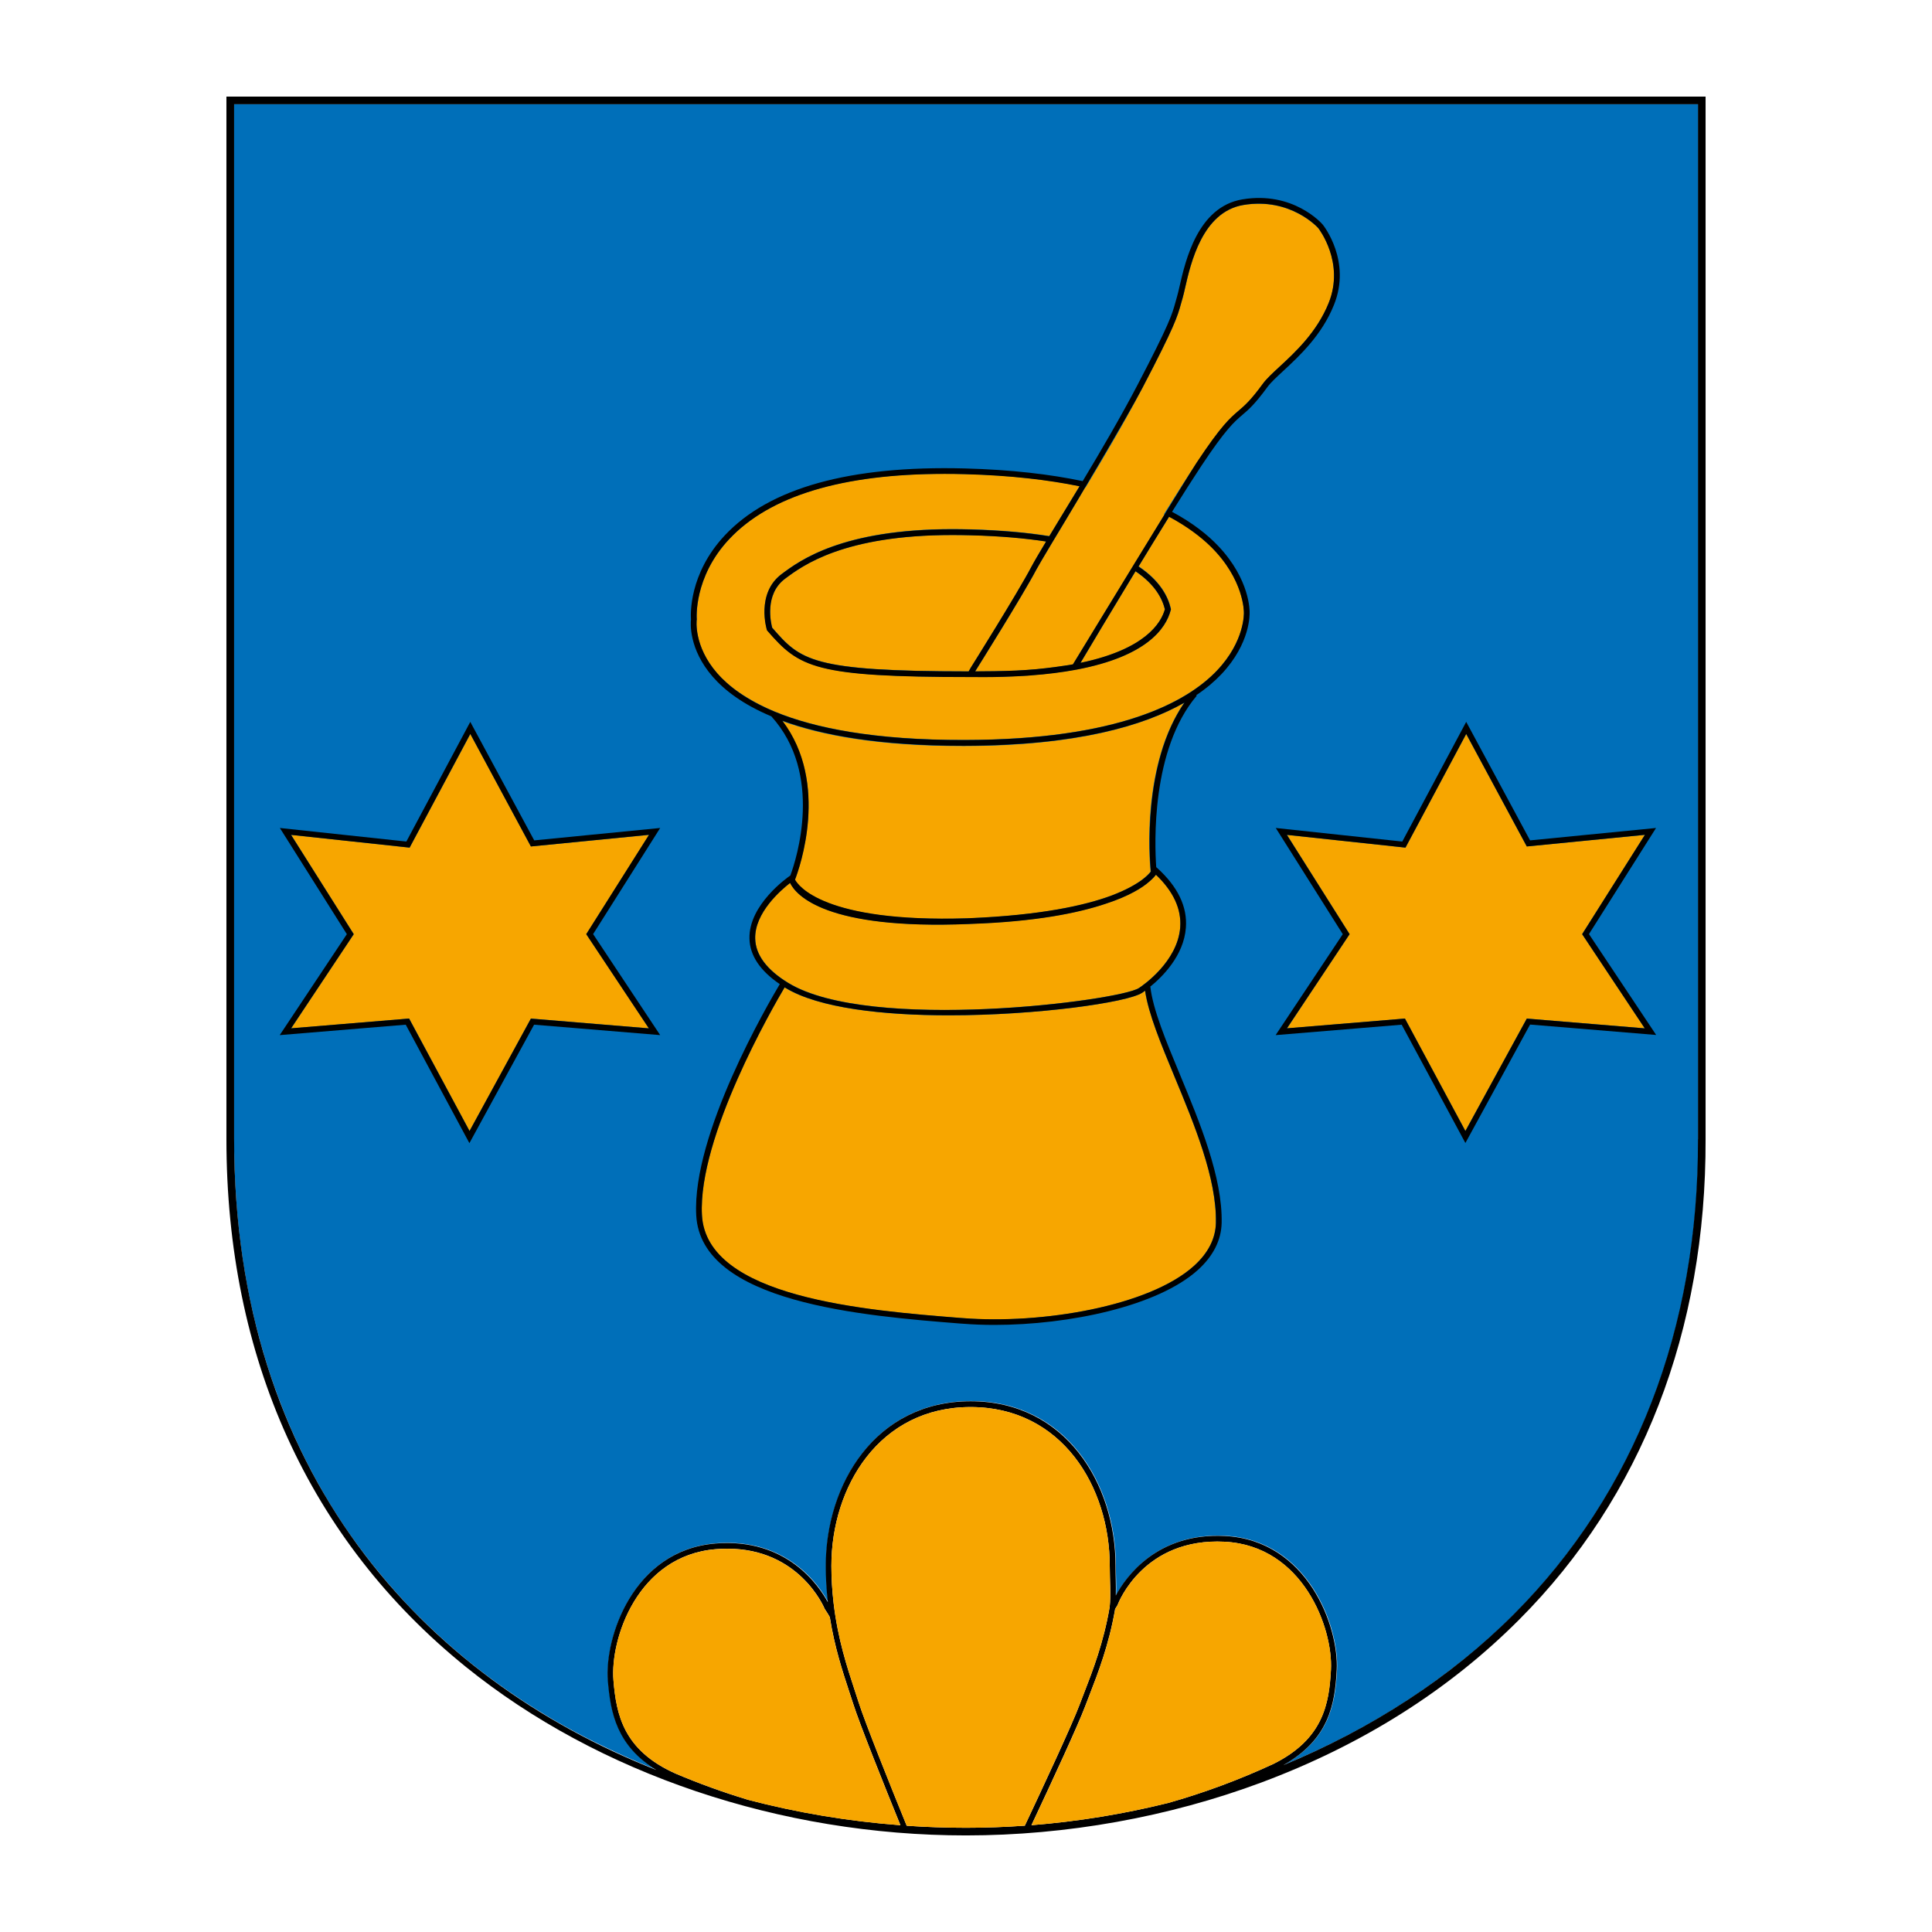
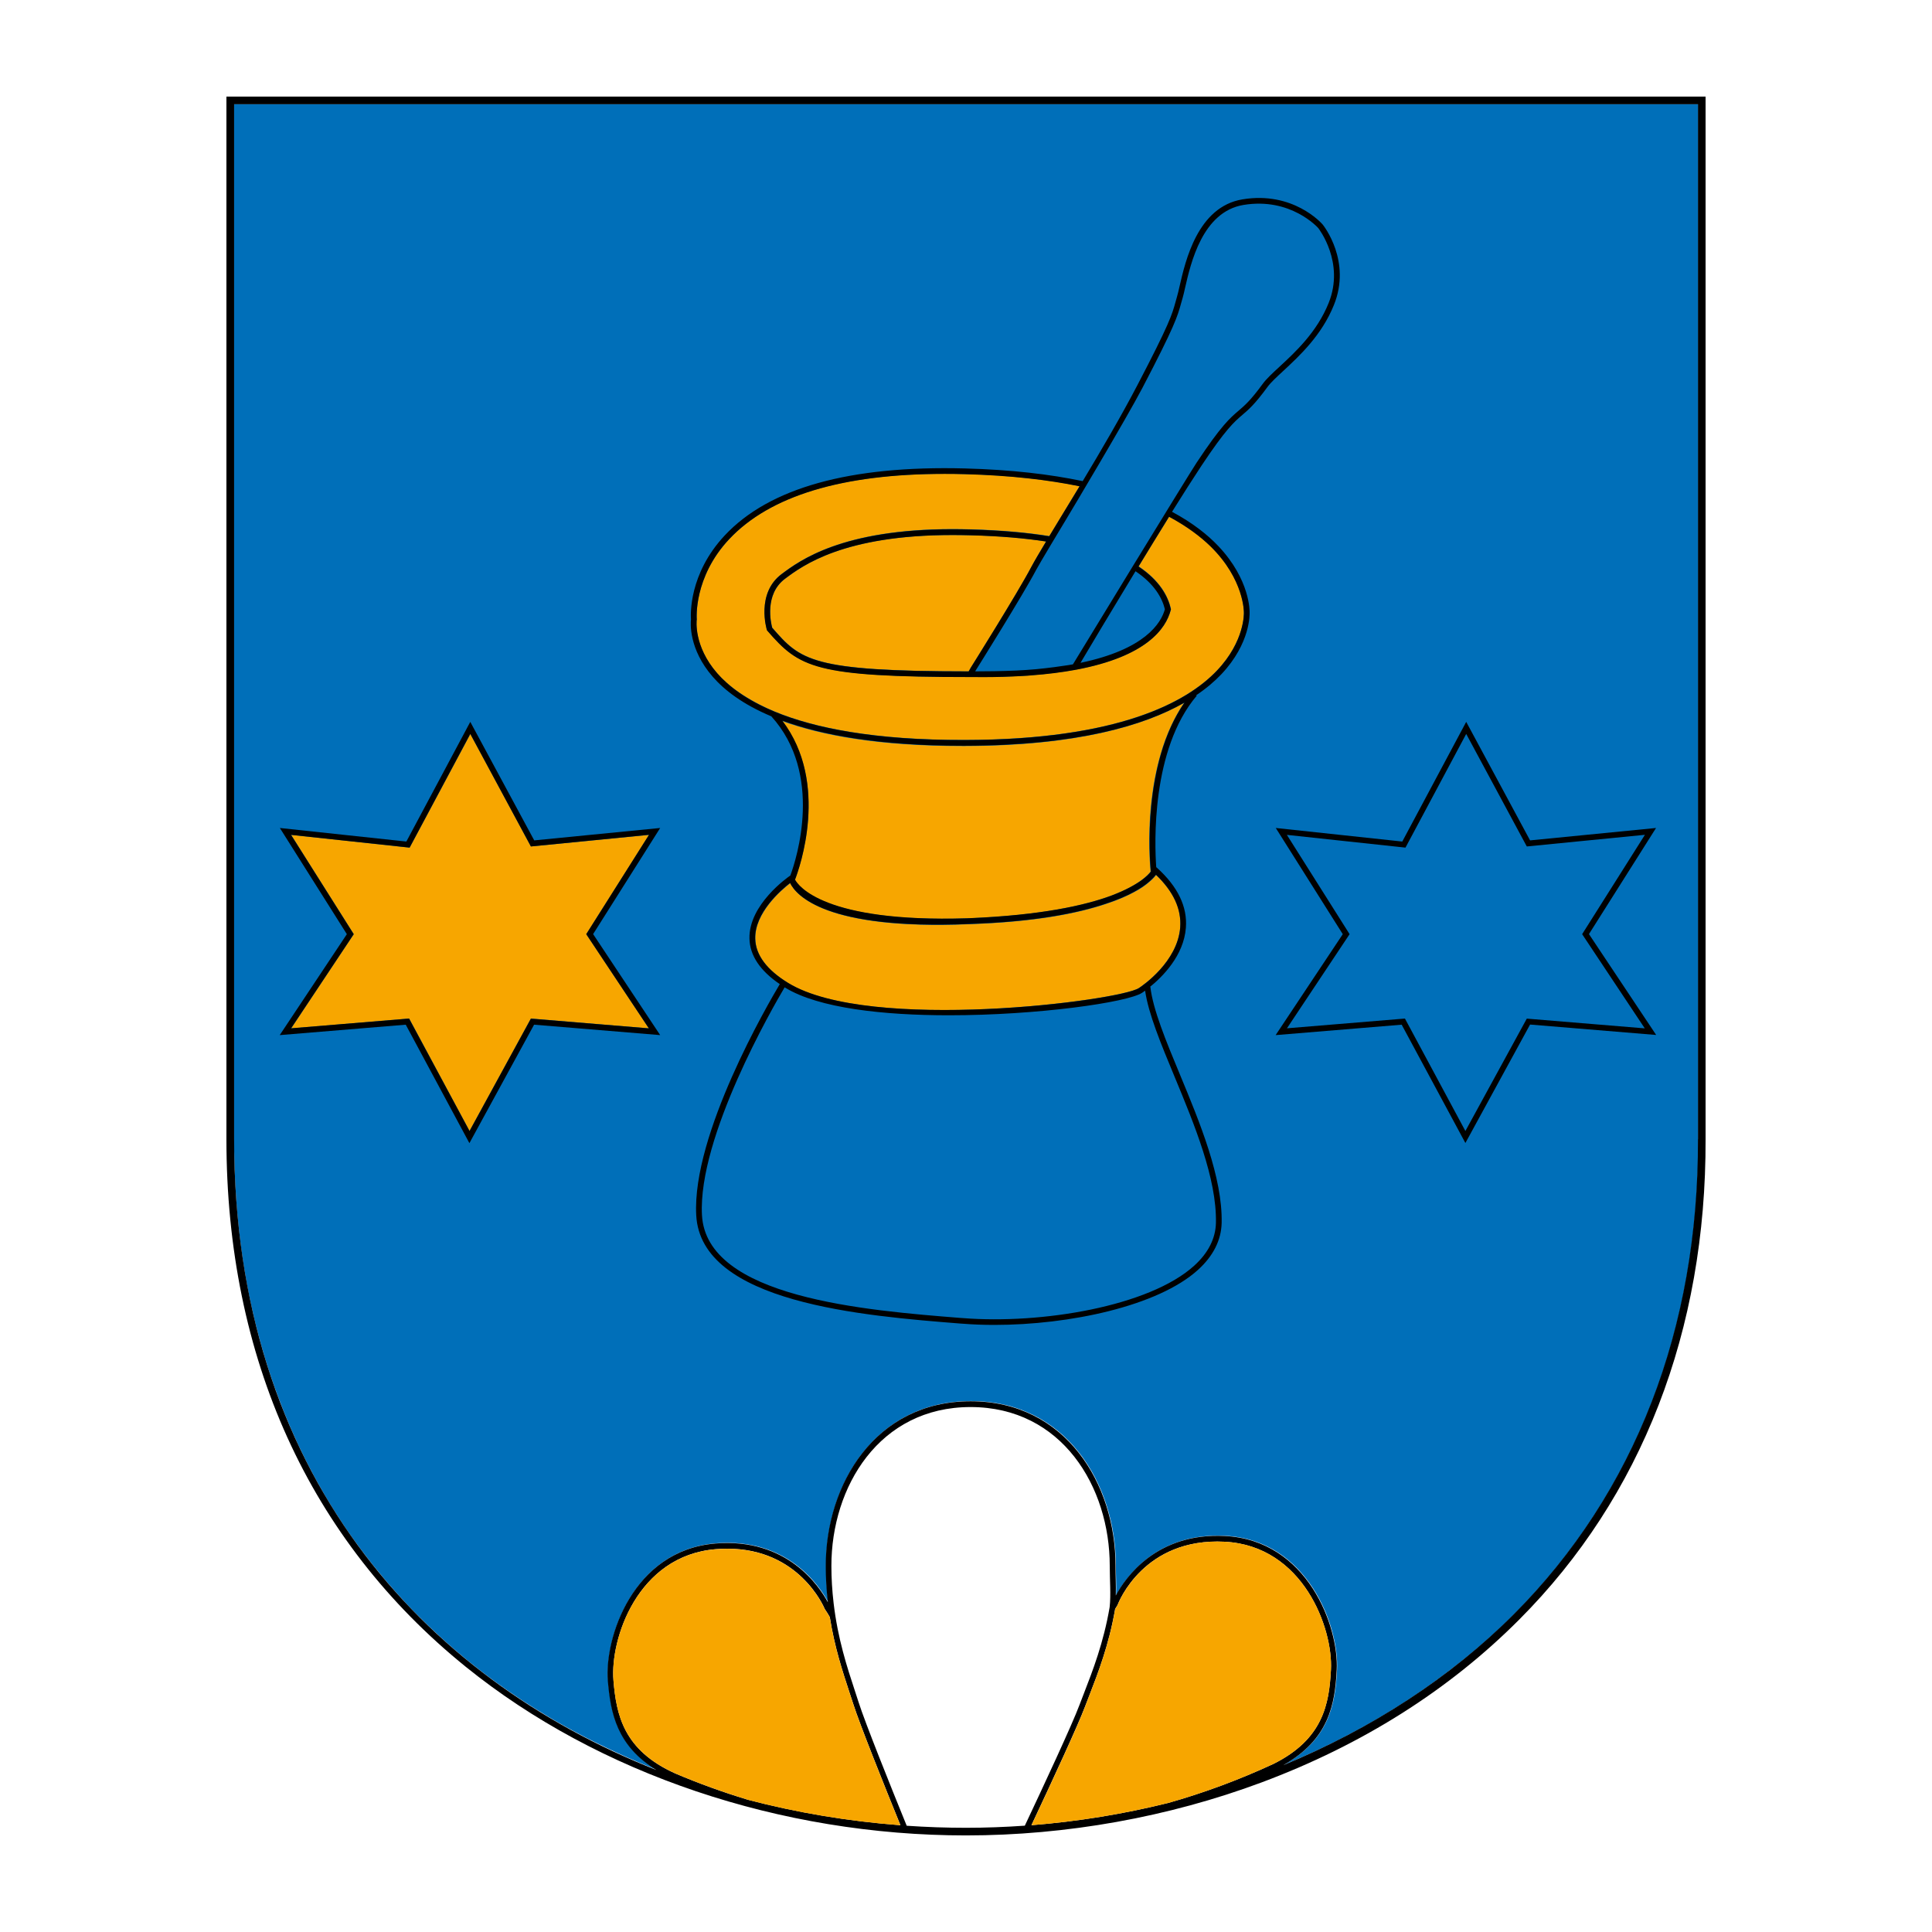
<svg xmlns="http://www.w3.org/2000/svg" version="1.1" id="Ebene_1" x="0px" y="0px" viewBox="0 0 283.46 283.46" style="enable-background:new 0 0 283.46 283.46;" xml:space="preserve">
  <style type="text/css">
	.st0{fill:#006FB9;}
	.st1{fill:#F7A600;}
</style>
  <path class="st0" d="M34.34,167.13c0,0.97,0.01,1.92,0.04,2.88c0.01,0.26,0.01,0.52,0.02,0.78c0.02,0.78,0.05,1.56,0.09,2.34  c0.01,0.18,0.01,0.36,0.02,0.54c0.05,0.93,0.11,1.84,0.18,2.75c0.02,0.22,0.04,0.44,0.05,0.66c0.06,0.73,0.12,1.46,0.2,2.18  c0.02,0.23,0.05,0.47,0.07,0.7c0.09,0.89,0.2,1.78,0.31,2.66c0.02,0.13,0.04,0.26,0.05,0.4c0.1,0.76,0.21,1.52,0.33,2.27  c0.04,0.24,0.08,0.49,0.12,0.73c0.13,0.79,0.26,1.57,0.4,2.34c0.02,0.08,0.03,0.17,0.05,0.25c0.16,0.85,0.33,1.69,0.51,2.52  c0.05,0.23,0.1,0.45,0.15,0.68c0.15,0.67,0.3,1.33,0.46,1.99c0.05,0.19,0.09,0.38,0.14,0.56c0.2,0.81,0.41,1.61,0.63,2.41  c0.05,0.18,0.1,0.36,0.15,0.54c0.18,0.64,0.37,1.28,0.56,1.91c0.07,0.22,0.13,0.44,0.2,0.65c0.24,0.78,0.49,1.55,0.75,2.32  c0.03,0.08,0.05,0.15,0.08,0.22c0.24,0.7,0.48,1.39,0.74,2.08c0.08,0.22,0.16,0.43,0.24,0.65c0.24,0.63,0.48,1.26,0.73,1.89  c0.05,0.13,0.1,0.26,0.15,0.38c0.3,0.73,0.6,1.45,0.91,2.17c0.09,0.2,0.17,0.39,0.26,0.58c0.25,0.56,0.5,1.12,0.76,1.68  c0.09,0.18,0.17,0.37,0.26,0.55c0.33,0.69,0.67,1.38,1.01,2.06c0.07,0.15,0.15,0.29,0.23,0.44c0.29,0.55,0.58,1.1,0.87,1.65  c0.11,0.2,0.22,0.4,0.33,0.6c0.35,0.64,0.71,1.27,1.07,1.9c0.03,0.05,0.05,0.09,0.08,0.14c0.37,0.64,0.76,1.27,1.15,1.9  c0.12,0.19,0.24,0.39,0.36,0.58c0.32,0.51,0.64,1.01,0.97,1.5c0.1,0.14,0.19,0.29,0.29,0.44c0.41,0.61,0.82,1.22,1.25,1.82  c0.12,0.17,0.24,0.34,0.36,0.5c0.33,0.46,0.66,0.92,1,1.37c0.13,0.18,0.26,0.35,0.4,0.53c0.44,0.58,0.88,1.15,1.33,1.72  c0.09,0.11,0.18,0.23,0.28,0.34c0.38,0.47,0.76,0.93,1.14,1.39c0.15,0.18,0.3,0.36,0.45,0.54c0.4,0.47,0.8,0.93,1.21,1.39  c0.08,0.1,0.17,0.19,0.25,0.29c0.48,0.53,0.96,1.06,1.44,1.58c0.16,0.17,0.32,0.34,0.48,0.51c0.38,0.4,0.75,0.79,1.14,1.17  c0.15,0.15,0.29,0.3,0.44,0.44c0.5,0.5,1,0.99,1.51,1.48c0.15,0.14,0.3,0.28,0.45,0.42c0.39,0.37,0.78,0.74,1.18,1.1  c0.18,0.16,0.35,0.32,0.53,0.48c0.52,0.47,1.05,0.93,1.58,1.39c0.1,0.09,0.2,0.17,0.3,0.25c0.45,0.39,0.91,0.77,1.37,1.15  c0.19,0.16,0.39,0.31,0.58,0.47c0.43,0.34,0.85,0.68,1.29,1.02c0.15,0.11,0.29,0.23,0.44,0.34c0.55,0.42,1.1,0.84,1.66,1.24  c0.19,0.14,0.39,0.28,0.59,0.43c0.41,0.3,0.82,0.59,1.24,0.88c0.2,0.14,0.39,0.28,0.59,0.41c0.56,0.39,1.13,0.77,1.7,1.15  c0.18,0.12,0.35,0.23,0.53,0.34c0.44,0.28,0.87,0.57,1.31,0.84c0.22,0.14,0.44,0.28,0.66,0.41c0.5,0.31,1.01,0.62,1.51,0.92  c0.17,0.1,0.35,0.21,0.52,0.31c0.53,0.31,1.06,0.62,1.6,0.92c0.23,0.13,0.46,0.26,0.69,0.38c0.44,0.24,0.88,0.49,1.33,0.72  c0.2,0.11,0.4,0.22,0.6,0.32c0.6,0.32,1.2,0.63,1.81,0.93c0.22,0.11,0.45,0.22,0.67,0.33c0.44,0.22,0.88,0.43,1.32,0.64  c0.24,0.11,0.47,0.23,0.71,0.34c0.61,0.29,1.23,0.57,1.84,0.85c0.19,0.08,0.37,0.16,0.56,0.25c0.48,0.21,0.95,0.42,1.43,0.62  c0.25,0.11,0.51,0.21,0.76,0.32c0.49,0.2,0.97,0.4,1.46,0.6c0.18,0.07,0.37,0.15,0.55,0.22c0,0,0,0,0,0  c-5.82-3.54-6.73-8.38-7.12-13.08c-0.52-6.32,3.69-19.15,15.78-20.15c10.54-0.87,15.27,6.32,16.5,8.61  c-0.21-1.82-0.31-3.57-0.31-5.34c0-12,7.3-24.14,21.26-24.14c13.96,0,21.26,12.14,21.26,24.14c0,1.69,0.09,2.73,0.04,4.35  c1.43-2.66,6-9.24,16.02-8.72c12.12,0.63,16.72,13.32,16.39,19.66c-0.26,5-1.1,10.17-7.85,13.97c0,0,0,0,0,0  c0.74-0.3,1.47-0.62,2.19-0.93c0.09-0.04,0.18-0.08,0.28-0.12c0.67-0.29,1.33-0.6,2-0.9c0.15-0.07,0.3-0.13,0.44-0.2  c0.62-0.29,1.24-0.59,1.85-0.89c0.19-0.09,0.37-0.18,0.56-0.27c0.58-0.29,1.15-0.58,1.73-0.88c0.22-0.11,0.43-0.22,0.65-0.34  c0.54-0.29,1.08-0.58,1.62-0.87c0.24-0.13,0.48-0.26,0.72-0.4c0.51-0.29,1.02-0.58,1.53-0.87c0.26-0.15,0.51-0.3,0.77-0.45  c0.48-0.29,0.97-0.58,1.44-0.87c0.27-0.17,0.55-0.34,0.82-0.51c0.46-0.29,0.91-0.57,1.36-0.86c0.29-0.19,0.58-0.38,0.86-0.57  c0.43-0.28,0.86-0.57,1.28-0.86c0.3-0.21,0.6-0.42,0.9-0.63c0.4-0.28,0.8-0.56,1.2-0.85c0.32-0.23,0.63-0.46,0.94-0.69  c0.38-0.28,0.75-0.55,1.12-0.84c0.33-0.25,0.65-0.51,0.98-0.76c0.35-0.27,0.69-0.54,1.04-0.81c0.35-0.28,0.68-0.56,1.02-0.84  c0.32-0.26,0.63-0.52,0.95-0.78c0.37-0.31,0.72-0.63,1.08-0.94c0.28-0.24,0.56-0.49,0.84-0.73c0.41-0.36,0.8-0.73,1.2-1.1  c0.22-0.21,0.45-0.41,0.67-0.62c0.61-0.58,1.22-1.17,1.82-1.77c17.75-17.81,27.09-41.9,27-69.69V15.29H34.34V167.13z" />
  <path d="M33.22,14.17v152.96c0,32.09,12.15,58.86,35.13,77.43c19.46,15.72,46.2,24.73,73.38,24.73c14.74,0,29.73-2.69,43.35-7.77  c14.79-5.52,27.52-13.56,37.83-23.91c17.97-18.02,27.42-42.39,27.33-70.48V14.17H33.22z M109.61,264.02  c-3.54-1.07-7.05-2.34-10.53-3.82c-7.61-3.41-8.65-8.62-9.07-13.66c-0.5-6.04,3.5-18.3,15.01-19.25c0.59-0.05,1.15-0.07,1.7-0.07  c10.5,0,14.13,8.47,14.29,8.85l0.43,0.66c0.17,0.3,0.26,0.44,0.31,0.53c0.7,4.42,1.89,8.02,2.86,10.97c0.2,0.61,0.39,1.19,0.57,1.74  c0.91,2.88,4.61,12.12,6.93,17.82c-7.55-0.57-15.1-1.82-22.48-3.76C109.62,264.04,109.61,264.03,109.61,264.02z M133.03,267.87  c-2.3-5.65-6.14-15.21-7.06-18.13c-0.17-0.55-0.37-1.13-0.57-1.75c-1.1-3.34-2.47-7.5-3.09-12.75c-0.22-1.88-0.33-3.68-0.33-5.5  c0-11.58,7.01-23.3,20.42-23.3s20.42,11.72,20.42,23.3c0,2.03,0.18,4.3-0.01,6.01l-0.01,0.08c-0.89,5.2-2.48,9.29-3.75,12.57  c-0.24,0.61-0.46,1.18-0.66,1.72c-1.07,2.88-5.41,12.19-8.03,17.74c-2.87,0.2-5.75,0.31-8.63,0.31  C138.84,268.17,135.93,268.07,133.03,267.87z M171.38,264.53c-6.53,1.62-13.24,2.72-20.05,3.26c3.1-6.6,6.83-14.66,7.85-17.37  c0.2-0.54,0.42-1.11,0.66-1.71c1.27-3.27,2.84-7.33,3.75-12.52c0,0,0,0,0,0c0-0.01,0-0.01,0-0.02c0.01-0.04,0.01-0.07,0.02-0.11  l0.32-0.51l0.04-0.08c0.15-0.4,3.87-9.88,15.71-9.27c11.53,0.6,15.91,12.72,15.59,18.78c-0.26,5-1.12,10.18-8.44,13.82  C181.76,261.15,176.6,263.06,171.38,264.53z M249.12,167.13c0.09,27.79-9.25,51.89-27,69.69c-9.28,9.3-20.91,16.83-33.85,22.17  c6.75-3.8,7.59-8.97,7.85-13.97c0.33-6.34-4.27-19.03-16.39-19.66c-10.02-0.52-14.59,6.06-16.02,8.72c0.04-1.62-0.04-2.66-0.04-4.35  c0-12-7.3-24.14-21.26-24.14c-13.96,0-21.26,12.14-21.26,24.14c0,1.77,0.1,3.52,0.31,5.34c-1.23-2.29-5.96-9.48-16.5-8.61  c-12.09,1-16.3,13.83-15.78,20.15c0.39,4.7,1.3,9.53,7.12,13.08c-34.37-13.56-61.95-43.7-61.95-92.56V15.29h214.78V167.13z" />
  <g>
-     <polygon class="st1" points="232.13,137.06 241.34,122.49 224.01,124.19 215.12,107.69 206.21,124.36 188.82,122.49 198.01,137.06    188.83,150.88 206.13,149.44 215,165.94 224.01,149.44 241.32,150.88  " />
    <path d="M233.13,137.05l9.84-15.57l-18.48,1.82l-9.37-17.39l-9.38,17.56l-18.56-1.99l9.83,15.58l-9.85,14.81l18.49-1.53L215,167.7   l9.49-17.38l18.5,1.53L233.13,137.05z M215,165.94l-8.87-16.5l-17.31,1.43l9.19-13.81l-9.2-14.57l17.4,1.87l8.91-16.68l8.89,16.51   l17.33-1.71l-9.21,14.58l9.19,13.82l-17.31-1.43L215,165.94z" />
  </g>
  <g>
    <polygon class="st1" points="86.02,137.06 95.23,122.49 77.9,124.19 69.01,107.69 60.1,124.36 42.71,122.49 51.9,137.06    42.72,150.88 60.03,149.44 68.89,165.94 77.9,149.44 95.21,150.88  " />
    <path d="M87.02,137.05l9.84-15.57l-18.48,1.82L69,105.91l-9.38,17.56l-18.56-1.99l9.83,15.58l-9.85,14.81l18.49-1.53l9.34,17.38   l9.49-17.38l18.5,1.53L87.02,137.05z M68.89,165.94l-8.87-16.5l-17.31,1.43l9.19-13.81l-9.2-14.57l17.4,1.87l8.9-16.68l8.89,16.51   l17.33-1.71l-9.21,14.58l9.19,13.82l-17.31-1.43L68.89,165.94z" />
  </g>
  <g>
    <path class="st1" d="M102.22,90.86l0,0.05l-0.01,0.05c-0.01,0.04-0.48,3.82,3.01,7.82c0.1,0.12,0.21,0.24,0.33,0.36   c0.05,0.05,0.1,0.11,0.15,0.16c0.06,0.07,0.13,0.14,0.2,0.2c0.07,0.07,0.14,0.14,0.22,0.21c0.05,0.05,0.1,0.1,0.16,0.15   c0.09,0.08,0.18,0.16,0.27,0.25c0.04,0.04,0.09,0.08,0.13,0.12c0.1,0.09,0.21,0.18,0.32,0.27c0.04,0.03,0.07,0.06,0.11,0.09   c0.12,0.1,0.24,0.2,0.36,0.29c0.03,0.02,0.06,0.05,0.09,0.07c0.13,0.1,0.27,0.21,0.41,0.31c0.02,0.02,0.05,0.03,0.07,0.05   c0.15,0.11,0.3,0.22,0.45,0.32c0.02,0.01,0.03,0.02,0.05,0.03c0.16,0.11,0.33,0.22,0.5,0.33c0.01,0.01,0.02,0.01,0.03,0.02   c0.18,0.12,0.36,0.23,0.55,0.34c0,0,0.01,0.01,0.01,0.01c1.16,0.71,2.51,1.4,4.07,2.05l0,0c0,0,0,0,0,0   c5.79,2.39,14.56,4.18,27.88,4.15c17.06-0.04,26.92-3.19,32.63-6.72l0,0c1.39-0.86,2.54-1.75,3.48-2.61   c0.03-0.03,0.05-0.05,0.08-0.08c0.13-0.12,0.25-0.24,0.37-0.35c0.15-0.14,0.29-0.29,0.42-0.43c4.1-4.32,3.95-8.46,3.95-8.5   c0-0.08,0.06-4.86-4.89-9.72c-0.19-0.19-0.39-0.37-0.59-0.56c-0.06-0.06-0.13-0.12-0.2-0.18c-0.15-0.13-0.3-0.26-0.45-0.39   c-0.08-0.07-0.17-0.14-0.26-0.21c-0.15-0.12-0.3-0.24-0.46-0.37c-0.09-0.07-0.19-0.15-0.29-0.22c-0.16-0.12-0.32-0.24-0.49-0.36   c-0.1-0.07-0.21-0.15-0.31-0.22c-0.17-0.12-0.35-0.24-0.53-0.36c-0.11-0.07-0.22-0.15-0.34-0.22c-0.19-0.12-0.38-0.24-0.58-0.36   c-0.12-0.07-0.23-0.14-0.35-0.21c-0.21-0.12-0.42-0.24-0.64-0.37c-0.12-0.07-0.24-0.14-0.37-0.2c-0.07-0.04-0.15-0.08-0.22-0.12   c-1.46,2.34-2.99,4.84-4.48,7.29c3.14,2.1,4.33,4.42,4.73,6.2l0.02,0.1l-0.03,0.1c-0.71,2.74-3.57,6.8-13.81,8.73l0,0l-0.19,0.03   c0,0-0.02,0-0.03,0.01c-1.91,0.35-4.06,0.63-6.51,0.81c-0.16,0.01-0.31,0.02-0.47,0.04c-0.23,0.02-0.47,0.03-0.72,0.04   c-1.83,0.11-3.81,0.17-5.95,0.17c-0.35,0-0.7,0-1.06-0.01c-0.41,0-0.65,0-0.66,0h0c-22.93,0-25.1-1.4-29.76-6.77l-0.06-0.07   l-0.03-0.08c-0.02-0.05-1.63-5.36,2.17-8.19c2.64-1.97,8.83-6.58,25.08-6.58c0.87,0,1.78,0.01,2.69,0.04   c4.47,0.12,8.27,0.47,11.49,0.99c0.51-0.84,1.07-1.76,1.66-2.74c0.86-1.41,1.8-2.96,2.78-4.58c-0.24-0.05-0.47-0.1-0.71-0.15   c-0.16-0.03-0.32-0.06-0.49-0.09c-0.45-0.09-0.92-0.17-1.39-0.25c-0.19-0.03-0.37-0.06-0.56-0.09c-0.46-0.07-0.93-0.14-1.41-0.21   c-0.21-0.03-0.42-0.06-0.63-0.09c-0.47-0.06-0.95-0.12-1.43-0.18c-0.23-0.03-0.46-0.06-0.7-0.08c-0.48-0.05-0.97-0.1-1.46-0.15   c-0.26-0.03-0.51-0.05-0.77-0.08c-0.5-0.04-1.01-0.08-1.52-0.12c-0.27-0.02-0.53-0.04-0.81-0.06c-0.55-0.04-1.12-0.07-1.68-0.1   c-0.25-0.01-0.49-0.03-0.74-0.04c-0.82-0.04-1.67-0.07-2.53-0.09c-1.01-0.03-2-0.04-2.97-0.04c-15.02,0-25.65,3.22-31.61,9.58   C101.73,84.7,102.22,90.8,102.22,90.86z" />
    <path class="st1" d="M139.76,78.49c-15.97,0-22,4.49-24.57,6.41c-3.08,2.3-2.07,6.55-1.89,7.19c4.16,4.77,5.69,6.4,28.83,6.41   l0.31-0.55c0.07-0.11,6.92-11.04,8.85-14.72c0.45-0.85,1.22-2.16,2.2-3.79c-3.11-0.48-6.76-0.8-11.05-0.92   C141.52,78.51,140.63,78.49,139.76,78.49z" />
-     <path class="st1" d="M178.39,179.41c0.13-6.49-3.16-14.43-6.07-21.43c-1.97-4.75-3.83-9.24-4.32-12.62   c-0.21,0.15-0.36,0.26-0.44,0.31c-2.14,1.4-15.32,3.3-28.34,3.3c-9.59,0-19.09-1.03-24.01-4.04c-0.03-0.02-0.07-0.04-0.1-0.06   c-1.66,2.8-12.74,21.95-12.13,33.41c0.65,12.14,24.02,13.99,37.99,15.1l0.31,0.02c11.49,0.91,27.32-1.71,33.91-7.68   C177.27,183.83,178.35,181.71,178.39,179.41z" />
-     <path class="st1" d="M187.71,53.83c2.33-2.15,5.51-5.1,7.24-9.38c2.4-5.96-1.49-10.92-1.53-10.97c-0.03-0.03-4.04-4.55-10.99-3.4   c-6.01,1-7.73,8.55-8.56,12.18c-0.14,0.6-0.25,1.08-0.35,1.44c-0.09,0.31-0.17,0.58-0.24,0.84c-0.52,1.9-0.9,3.27-5.67,12.39   c-0.09,0.17-0.19,0.37-0.3,0.57c-2.43,4.6-5.38,9.61-8.05,14.04c-0.01,0-0.03-0.01-0.05-0.01c-1.45,2.45-2.59,4.35-2.89,4.85   c-0.53,0.87-3.84,6.36-4.3,7.25c-1.92,3.66-8.65,14.4-8.88,14.77l-0.06,0.11c0.08,0,0.15,0,0.22,0c1.27,0,3.64-0.02,5.84-0.12   c0.98-0.05,1.92-0.11,2.81-0.19c1.99-0.18,3.83-0.45,4.84-0.61c0.22-0.04,0.42-0.08,0.63-0.11c0.46-0.77,8.19-13.45,13.44-21.98   c-0.03-0.02-0.07-0.04-0.1-0.05c1.79-2.88,3.47-5.53,4.81-7.54c3.63-5.48,4.92-6.57,6.16-7.63c0.91-0.77,1.77-1.51,3.56-3.96   C185.81,55.59,186.69,54.77,187.71,53.83z" />
-     <path class="st1" d="M166.6,83.82c-3.6,5.93-6.87,11.42-8.07,13.44c9.44-1.98,11.81-5.8,12.38-7.86   C170.52,87.78,169.42,85.72,166.6,83.82z" />
-     <path class="st1" d="M167.1,144.96c0.58-0.38,5.67-3.86,6.06-8.9c0.01-0.17,0.02-0.33,0.02-0.5c0-0.05,0-0.11,0-0.16   c0-0.11,0-0.22-0.01-0.34c-0.01-0.1-0.02-0.2-0.03-0.3c-0.01-0.07-0.01-0.13-0.02-0.2c-0.01-0.12-0.03-0.23-0.05-0.35   c-0.01-0.05-0.01-0.1-0.02-0.14c-0.03-0.14-0.06-0.28-0.09-0.43c-0.01-0.02-0.01-0.04-0.01-0.07c-0.04-0.15-0.08-0.29-0.13-0.44   c-0.01-0.02-0.01-0.03-0.02-0.05c-0.05-0.14-0.1-0.29-0.15-0.43c-0.01-0.02-0.01-0.04-0.02-0.05c-0.06-0.16-0.13-0.32-0.2-0.48   c0,0,0,0,0-0.01c-0.45-0.97-1.09-1.92-1.92-2.85c0,0,0,0,0,0c-0.28-0.31-0.58-0.62-0.9-0.93c0,0,0,0,0,0   c-0.1,0.13-0.35,0.45-0.83,0.87c-0.15,0.14-0.32,0.28-0.51,0.43c-0.02,0.02-0.04,0.03-0.06,0.05c-0.06,0.05-0.13,0.1-0.2,0.15   c-0.03,0.02-0.06,0.04-0.09,0.06c-0.07,0.05-0.15,0.1-0.22,0.16c-0.01,0.01-0.02,0.01-0.03,0.02c-0.27,0.19-0.58,0.38-0.92,0.57   c-0.02,0.01-0.04,0.02-0.06,0.03c-1.08,0.62-2.53,1.28-4.44,1.9c0,0,0,0,0,0c-0.01,0-0.01,0-0.02,0.01   c-0.18,0.06-0.36,0.12-0.55,0.18c-4.12,1.31-10.26,2.47-19.35,2.78c-0.06,0-0.12,0.01-0.18,0.01c-21.01,0.87-25.35-4.22-26.23-6.02   c-1.33,1.03-5.22,4.38-5.12,8.17c0.06,2.38,1.69,4.57,4.85,6.5C127.63,151.53,164.25,146.84,167.1,144.96z" />
+     <path class="st1" d="M167.1,144.96c0.58-0.38,5.67-3.86,6.06-8.9c0.01-0.17,0.02-0.33,0.02-0.5c0-0.05,0-0.11,0-0.16   c0-0.11,0-0.22-0.01-0.34c-0.01-0.1-0.02-0.2-0.03-0.3c-0.01-0.07-0.01-0.13-0.02-0.2c-0.01-0.12-0.03-0.23-0.05-0.35   c-0.01-0.05-0.01-0.1-0.02-0.14c-0.03-0.14-0.06-0.28-0.09-0.43c-0.01-0.02-0.01-0.04-0.01-0.07c-0.04-0.15-0.08-0.29-0.13-0.44   c-0.05-0.14-0.1-0.29-0.15-0.43c-0.01-0.02-0.01-0.04-0.02-0.05c-0.06-0.16-0.13-0.32-0.2-0.48   c0,0,0,0,0-0.01c-0.45-0.97-1.09-1.92-1.92-2.85c0,0,0,0,0,0c-0.28-0.31-0.58-0.62-0.9-0.93c0,0,0,0,0,0   c-0.1,0.13-0.35,0.45-0.83,0.87c-0.15,0.14-0.32,0.28-0.51,0.43c-0.02,0.02-0.04,0.03-0.06,0.05c-0.06,0.05-0.13,0.1-0.2,0.15   c-0.03,0.02-0.06,0.04-0.09,0.06c-0.07,0.05-0.15,0.1-0.22,0.16c-0.01,0.01-0.02,0.01-0.03,0.02c-0.27,0.19-0.58,0.38-0.92,0.57   c-0.02,0.01-0.04,0.02-0.06,0.03c-1.08,0.62-2.53,1.28-4.44,1.9c0,0,0,0,0,0c-0.01,0-0.01,0-0.02,0.01   c-0.18,0.06-0.36,0.12-0.55,0.18c-4.12,1.31-10.26,2.47-19.35,2.78c-0.06,0-0.12,0.01-0.18,0.01c-21.01,0.87-25.35-4.22-26.23-6.02   c-1.33,1.03-5.22,4.38-5.12,8.17c0.06,2.38,1.69,4.57,4.85,6.5C127.63,151.53,164.25,146.84,167.1,144.96z" />
    <path class="st1" d="M118.6,119.37c0,0.01,0,0.01,0,0.02c-0.01,0.28-0.03,0.55-0.05,0.82c0,0.02,0,0.03,0,0.05   c-0.02,0.26-0.04,0.52-0.07,0.78c0,0.02,0,0.04-0.01,0.06c-0.03,0.25-0.05,0.5-0.08,0.74c0,0.02-0.01,0.05-0.01,0.07   c-0.03,0.24-0.06,0.47-0.1,0.7c0,0.03-0.01,0.06-0.01,0.08c-0.03,0.23-0.07,0.45-0.11,0.66c-0.01,0.03-0.01,0.06-0.02,0.09   c-0.04,0.21-0.08,0.42-0.12,0.63c-0.01,0.03-0.01,0.06-0.02,0.1c-0.04,0.2-0.08,0.39-0.12,0.58c-0.01,0.04-0.02,0.07-0.02,0.1   c-0.04,0.18-0.08,0.37-0.12,0.54c-0.01,0.04-0.02,0.07-0.03,0.11c-0.04,0.17-0.08,0.34-0.12,0.5c-0.01,0.04-0.02,0.07-0.03,0.11   c-0.04,0.16-0.08,0.31-0.12,0.46c-0.01,0.03-0.02,0.07-0.03,0.1c-0.04,0.14-0.08,0.28-0.12,0.41c-0.01,0.04-0.02,0.07-0.03,0.11   c-0.04,0.12-0.07,0.25-0.11,0.36c-0.01,0.04-0.02,0.07-0.04,0.11c-0.03,0.11-0.07,0.21-0.1,0.31c-0.01,0.04-0.02,0.07-0.04,0.11   c-0.03,0.09-0.06,0.17-0.08,0.25c-0.01,0.04-0.03,0.08-0.04,0.12c-0.02,0.07-0.05,0.13-0.07,0.19c-0.02,0.05-0.03,0.09-0.05,0.14   c-0.01,0.04-0.03,0.08-0.04,0.11c-0.03,0.07-0.05,0.14-0.07,0.19c0.47,0.88,4.26,6.31,25.18,5.67c0.17,0,0.32-0.01,0.48-0.02   c10.4-0.44,16.82-1.86,20.75-3.31c0.26-0.1,0.51-0.2,0.75-0.3c0.07-0.03,0.13-0.06,0.2-0.08c0.17-0.07,0.33-0.14,0.49-0.21   c0.07-0.03,0.14-0.07,0.22-0.1c0.14-0.06,0.28-0.13,0.41-0.19c0.07-0.03,0.13-0.06,0.2-0.1c0.13-0.06,0.26-0.13,0.38-0.19   c0.06-0.03,0.11-0.06,0.16-0.09c0.13-0.07,0.25-0.13,0.36-0.2c0.04-0.02,0.08-0.05,0.12-0.07c0.12-0.07,0.24-0.14,0.35-0.21   c0.03-0.02,0.05-0.03,0.08-0.05c0.12-0.08,0.24-0.15,0.35-0.22c0.01-0.01,0.03-0.02,0.04-0.03c0.12-0.08,0.24-0.16,0.34-0.24   c0,0,0,0,0,0c0.7-0.52,1.1-0.95,1.33-1.24c-0.01-0.06-0.01-0.13-0.02-0.21c0-0.01,0-0.02,0-0.03c-0.01-0.08-0.01-0.16-0.02-0.25   c0-0.02,0-0.05-0.01-0.07c-0.05-0.63-0.11-1.62-0.13-2.86c0,0,0,0,0-0.01c0-0.21-0.01-0.42-0.01-0.64c0-0.01,0-0.02,0-0.03   c0-0.22,0-0.44,0-0.67c0-0.01,0-0.03,0-0.04c0-0.23,0.01-0.46,0.01-0.7c0-0.01,0-0.03,0-0.04c0-0.24,0.01-0.49,0.02-0.75   c0-0.01,0-0.02,0-0.03c0.01-0.26,0.02-0.52,0.03-0.79c0-0.01,0-0.01,0-0.02c0.26-5.26,1.38-12.31,5.05-17.64   c-5.94,3.39-15.82,6.3-32.21,6.34c-0.11,0-0.21,0-0.32,0c-12.2,0-20.64-1.54-26.47-3.68c0,0,0,0,0,0   C118.04,110.04,118.79,115.06,118.6,119.37z" />
  </g>
  <g>
    <path class="st1" d="M99.08,260.2c3.48,1.48,6.99,2.74,10.53,3.82c0,0.01,0.01,0.02,0.01,0.02c7.38,1.94,14.93,3.19,22.48,3.76   c-2.32-5.7-6.02-14.94-6.93-17.82c-0.17-0.55-0.36-1.13-0.57-1.74c-0.97-2.96-2.16-6.55-2.86-10.97c-0.05-0.08-0.13-0.22-0.31-0.53   l-0.43-0.66c-0.16-0.38-3.79-8.85-14.29-8.85c-0.55,0-1.11,0.02-1.7,0.07c-11.51,0.95-15.51,13.21-15.01,19.25   C90.42,251.59,91.47,256.79,99.08,260.2z" />
-     <path class="st1" d="M150.36,267.86c2.61-5.55,6.95-14.87,8.03-17.74c0.2-0.54,0.42-1.12,0.66-1.72c1.27-3.28,2.85-7.36,3.75-12.57   l0.01-0.08c0.18-1.71,0.01-3.98,0.01-6.01c0-11.58-7.01-23.3-20.42-23.3s-20.42,11.72-20.42,23.3c0,1.82,0.11,3.62,0.33,5.5   c0.62,5.24,1.99,9.4,3.09,12.75c0.2,0.62,0.4,1.2,0.57,1.75c0.92,2.92,4.76,12.49,7.06,18.13c2.91,0.2,5.81,0.3,8.7,0.3   C144.62,268.17,147.5,268.07,150.36,267.86z" />
    <path class="st1" d="M186.84,258.8c7.31-3.64,8.18-8.82,8.44-13.82c0.31-6.05-4.06-18.18-15.59-18.78   c-11.84-0.61-15.56,8.86-15.71,9.27l-0.04,0.08l-0.32,0.51c-0.01,0.04-0.01,0.07-0.02,0.11c0,0.01,0,0.01,0,0.02c0,0,0,0,0,0   c-0.91,5.19-2.49,9.25-3.75,12.52c-0.23,0.6-0.46,1.17-0.66,1.71c-1.01,2.71-4.74,10.77-7.85,17.37   c6.81-0.54,13.53-1.64,20.05-3.26C176.6,263.06,181.76,261.15,186.84,258.8z" />
  </g>
  <path d="M194.06,32.94c-0.17-0.2-4.35-4.92-11.77-3.69c-6.57,1.09-8.37,9.01-9.24,12.82c-0.13,0.57-0.24,1.05-0.34,1.38  c-0.09,0.31-0.17,0.59-0.24,0.86c-0.51,1.85-0.88,3.18-5.61,12.23c-2.38,4.55-5.32,9.58-8.01,14.05c-4.75-1-10.44-1.68-17.27-1.86  c-16.87-0.45-28.72,2.85-35.24,9.82c-5.31,5.67-5.01,11.69-4.96,12.33c-0.06,0.5-0.36,4.33,3.19,8.41c1.69,1.94,4.36,4.03,8.6,5.81  c7.67,8.47,3.71,20.86,2.79,23.35l-0.08,0.06c-0.25,0.17-6.05,4.2-5.92,9.21c0.06,2.47,1.56,4.71,4.45,6.67  c-1.69,2.83-12.9,22.03-12.26,33.91c0.69,12.87,24.52,14.76,38.76,15.89l0.31,0.02c1.5,0.12,3.06,0.18,4.68,0.18  c10.97,0,23.97-2.74,29.86-8.07c2.25-2.04,3.42-4.37,3.48-6.91c0.13-6.67-3.19-14.69-6.13-21.77c-2.04-4.91-3.96-9.55-4.33-12.85  l-0.06,0.01c1.79-1.45,4.96-4.56,5.27-8.68c0.24-3.07-1.18-6.03-4.22-8.78l-0.13-0.11c-0.24-3.39-0.76-17.25,5.94-25.15l-0.08-0.07  c1.53-1.03,2.74-2.08,3.69-3.08c4.34-4.59,4.15-8.91,4.15-9.06c0.01-0.19,0.08-4.81-4.58-9.74c-1.55-1.64-3.74-3.4-6.8-5.04  c1.6-2.57,3.1-4.92,4.31-6.75c3.57-5.38,4.81-6.44,6-7.46c0.91-0.77,1.84-1.57,3.69-4.1c0.47-0.65,1.33-1.44,2.31-2.35  c2.38-2.21,5.65-5.23,7.44-9.68C198.3,38.35,194.25,33.17,194.06,32.94z M172.33,157.97c2.9,7,6.2,14.94,6.07,21.43  c-0.05,2.3-1.12,4.43-3.2,6.31c-6.59,5.97-22.42,8.59-33.91,7.68l-0.31-0.02c-13.97-1.11-37.34-2.96-37.99-15.1  c-0.61-11.46,10.46-30.6,12.13-33.41c0.03,0.02,0.07,0.04,0.1,0.06c4.92,3.01,14.42,4.04,24.01,4.04c13.02,0,26.2-1.89,28.34-3.3  c0.08-0.05,0.23-0.15,0.44-0.31C168.49,148.73,170.36,153.22,172.33,157.97z M169.6,128.34c2.57,2.46,3.76,5.06,3.56,7.73  c-0.39,5.04-5.48,8.52-6.06,8.9c-2.85,1.88-39.47,6.57-51.45-0.75c-3.16-1.93-4.79-4.12-4.85-6.5c-0.1-3.8,3.79-7.14,5.12-8.17  c0.88,1.8,5.22,6.89,26.23,6.02c0.06,0,0.12-0.01,0.18-0.01c9.51-0.32,15.8-1.58,19.92-2.97c3.43-1.12,5.35-2.34,6.4-3.27  C169.21,128.84,169.49,128.48,169.6,128.34z M168.85,127.88c-0.22,0.29-0.63,0.72-1.33,1.24c-0.9,0.65-2.31,1.47-4.46,2.28  c-3.93,1.46-10.35,2.87-20.75,3.31c-0.16,0.01-0.32,0.01-0.48,0.02c-20.92,0.64-24.71-4.79-25.18-5.67  c0.63-1.62,5.1-14.15-1.86-23.32c5.84,2.14,14.27,3.68,26.47,3.68c0.11,0,0.21,0,0.32,0c16.4-0.04,26.27-2.95,32.21-6.34  C167.59,112.06,168.66,125.94,168.85,127.88z M177.61,80.17c4.95,4.86,4.89,9.64,4.89,9.72c0,0.04,0.16,4.18-3.95,8.5  c-4.39,4.62-14.37,10.14-36.98,10.19c-13.31,0.03-22.09-1.76-27.88-4.15c0,0,0,0,0,0l0,0c-4.18-1.73-6.81-3.76-8.46-5.65  c-3.49-4-3.01-7.78-3.01-7.82l0.01-0.05l0-0.05c-0.01-0.06-0.5-6.16,4.75-11.75c5.97-6.36,16.59-9.58,31.61-9.58  c0.97,0,1.96,0.01,2.97,0.04c6.65,0.18,12.2,0.83,16.83,1.78c-0.98,1.63-1.93,3.18-2.79,4.59c-0.6,0.98-1.15,1.89-1.66,2.74  c-3.23-0.52-7.02-0.87-11.49-0.99c-0.91-0.02-1.81-0.04-2.69-0.04c-16.25,0-22.43,4.61-25.08,6.58c-3.8,2.83-2.19,8.14-2.17,8.19  l0.03,0.08l0.06,0.07c4.67,5.36,6.84,6.77,29.76,6.77h0c0.01,0,0.25,0,0.66,0c0.36,0,0.71,0.01,1.06,0.01  c2.14,0,4.12-0.06,5.95-0.17c0.24-0.01,0.48-0.03,0.72-0.04c0.16-0.01,0.31-0.02,0.47-0.04c2.44-0.18,4.6-0.46,6.51-0.81  c0.01,0,0.03,0,0.03-0.01l0.19-0.03l0,0c10.23-1.94,13.1-5.99,13.81-8.73l0.03-0.1l-0.02-0.1c-0.4-1.78-1.58-4.09-4.73-6.2  c1.49-2.45,3.03-4.95,4.48-7.3C174.19,77.25,176.16,78.76,177.61,80.17z M153.48,79.45c-0.98,1.63-1.75,2.94-2.2,3.79  c-1.93,3.68-8.78,14.61-8.85,14.72l-0.31,0.55c-23.14-0.01-24.67-1.63-28.83-6.41c-0.17-0.63-1.19-4.89,1.89-7.19  c2.57-1.92,8.6-6.41,24.57-6.41c0.87,0,1.76,0.01,2.66,0.04C146.71,78.65,150.36,78.97,153.48,79.45z M158.53,97.25  c1.2-2.02,4.47-7.51,8.07-13.44c2.82,1.9,3.92,3.97,4.31,5.58C170.34,91.45,167.97,95.28,158.53,97.25z M194.94,44.45  c-1.72,4.28-4.91,7.23-7.24,9.38c-1.02,0.94-1.9,1.76-2.42,2.47c-1.79,2.45-2.65,3.18-3.56,3.96c-1.24,1.06-2.53,2.15-6.16,7.63  c-1.23,1.85-17.47,28.45-18.14,29.58c-0.21,0.04-0.41,0.08-0.63,0.11c-1.01,0.16-2.85,0.42-4.84,0.61  c-0.89,0.08-1.83,0.14-2.81,0.19c-2.2,0.1-4.57,0.12-5.84,0.12c-0.07,0-0.15,0-0.22,0l0.06-0.11c0.23-0.36,6.96-11.11,8.88-14.77  c0.47-0.89,3.77-6.38,4.3-7.25c0.9-1.48,8.94-14.96,11.29-19.45c4.77-9.13,5.15-10.5,5.67-12.39c0.07-0.26,0.15-0.54,0.24-0.84  c0.11-0.36,0.21-0.83,0.35-1.44c0.83-3.63,2.54-11.17,8.56-12.18c6.95-1.16,10.96,3.36,10.99,3.4  C193.46,33.53,197.34,38.49,194.94,44.45z" />
</svg>